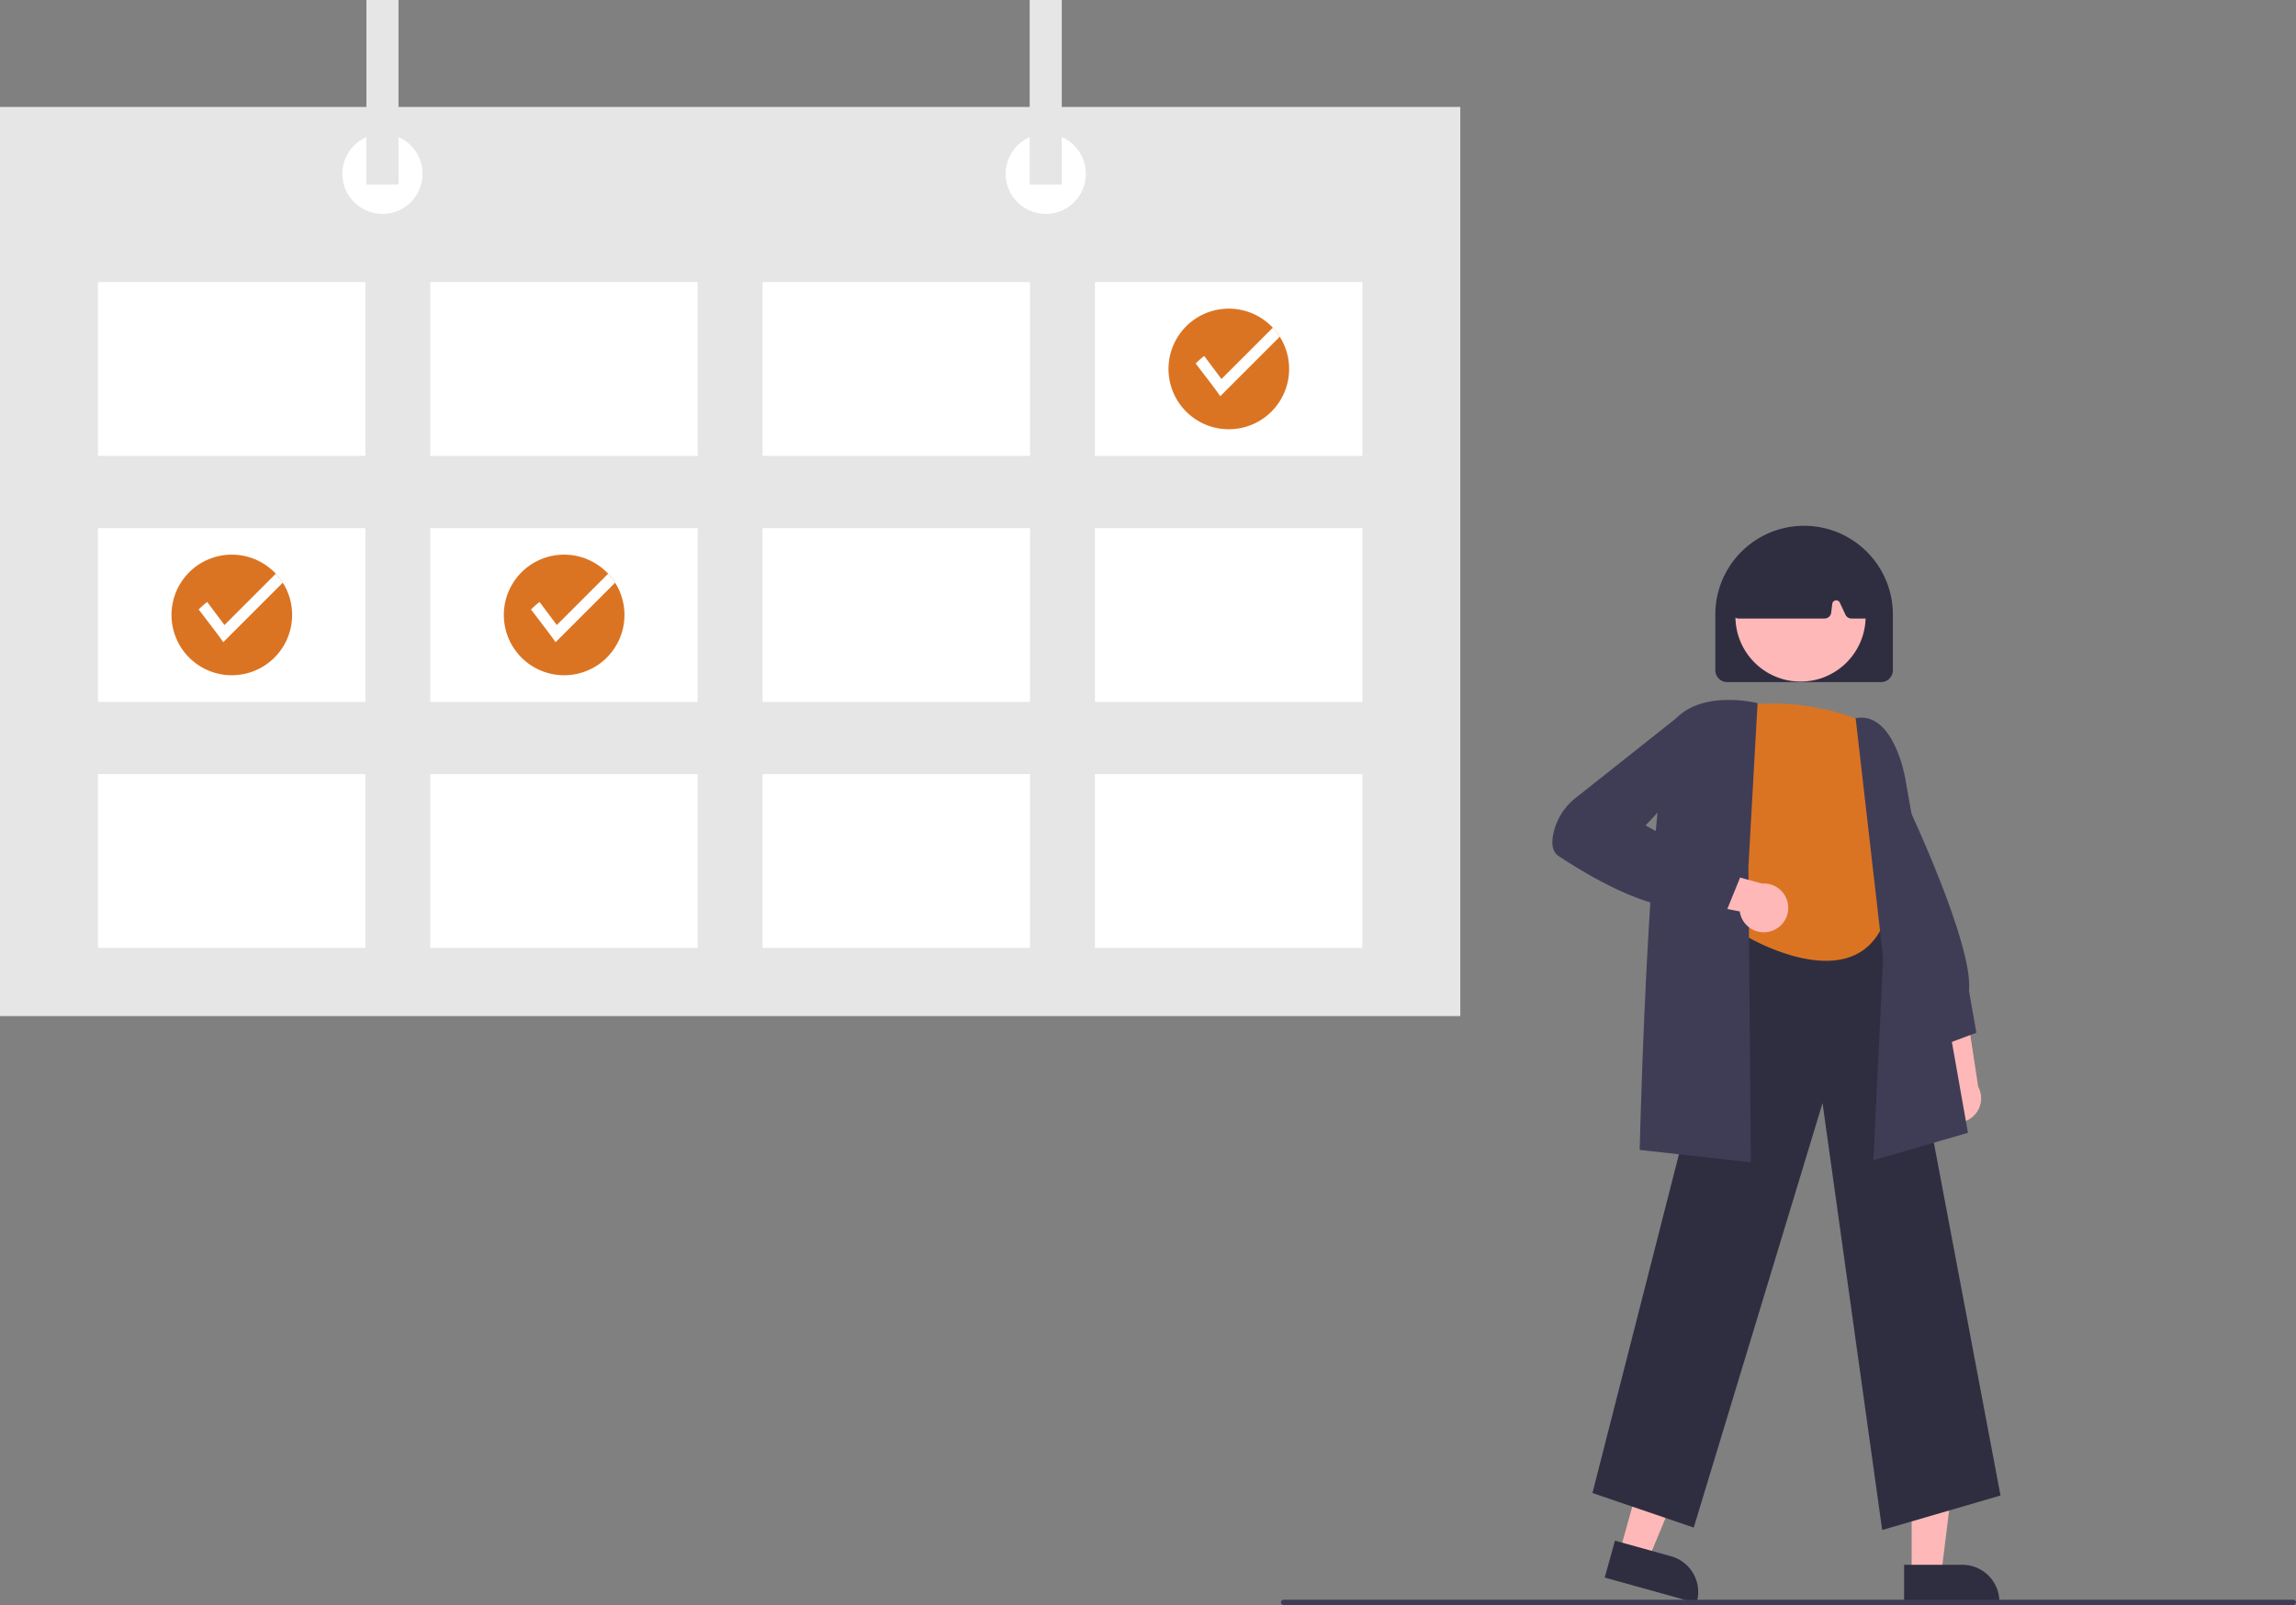
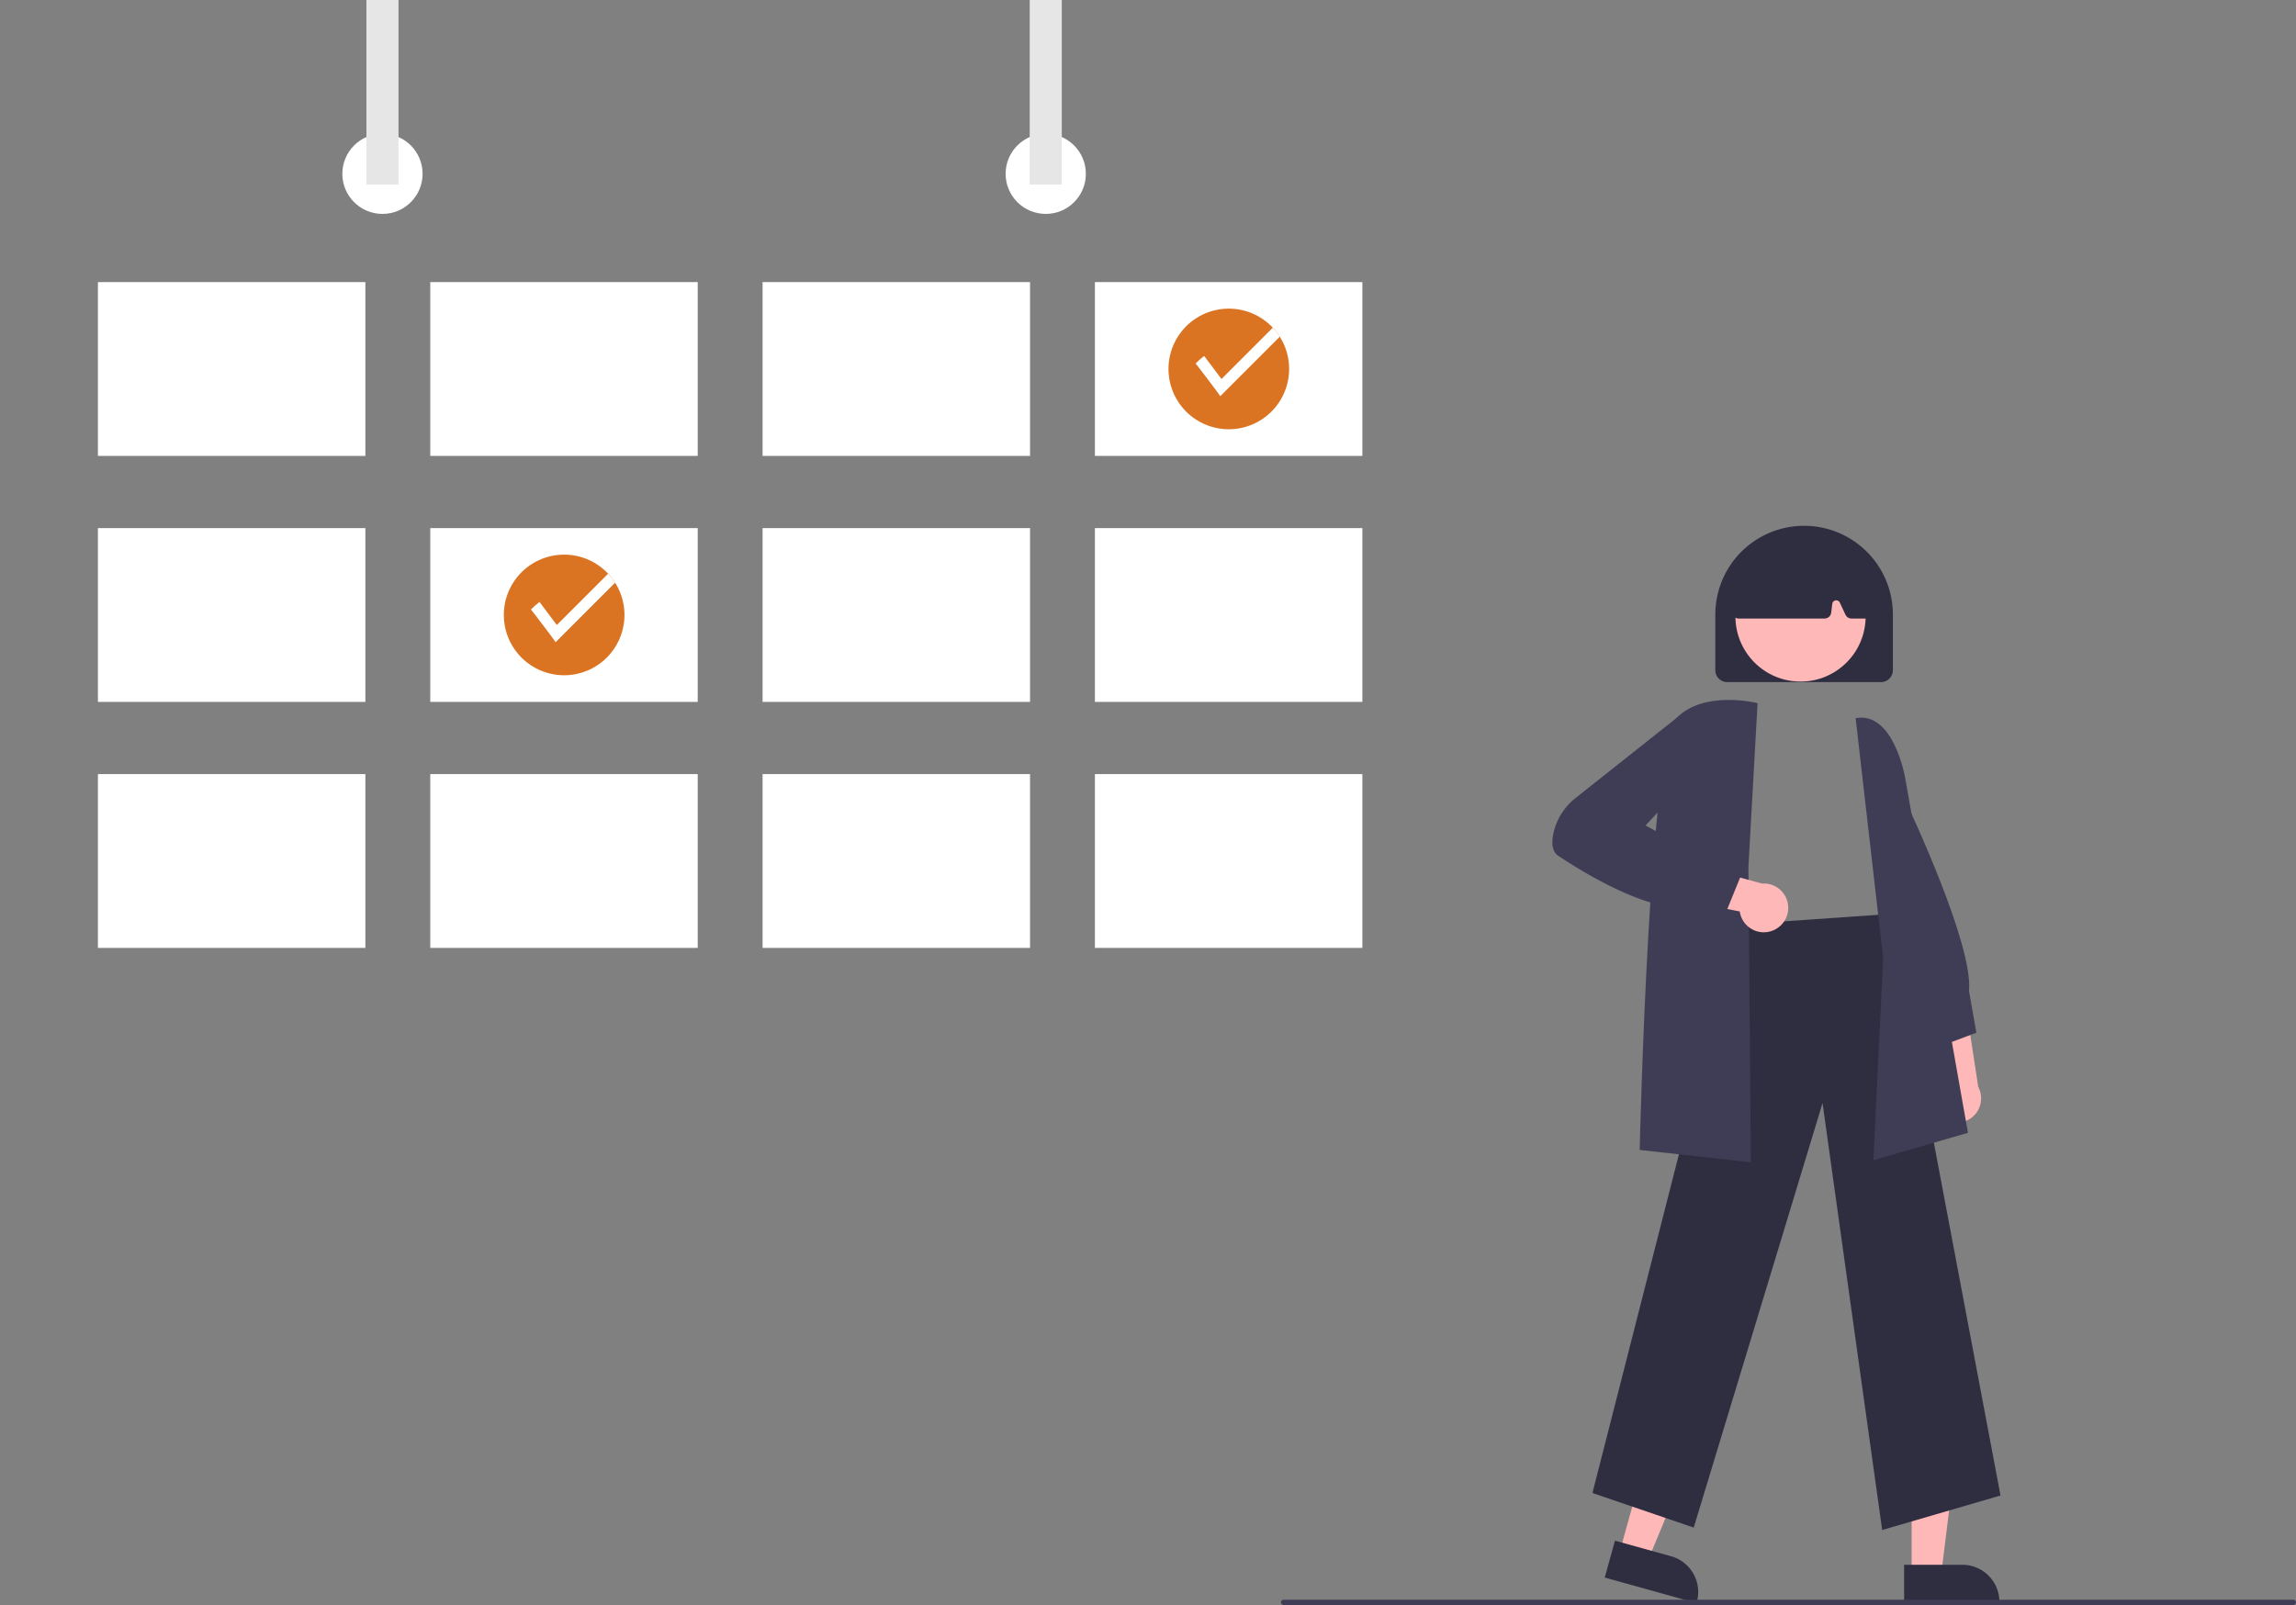
<svg xmlns="http://www.w3.org/2000/svg" width="866.331" height="605.74" viewBox="0 0 866.331 605.74" role="img" artist="Katerina Limpitsouni" source="https://undraw.co/">
  <rect x="0" y="0" width="866.331" height="605.74" fill="#808080" stroke="none" />
  <path d="M898.303,567.789a9.146,9.146,0,0,1,1.931-13.891l-7.252-31.682,15.819,5.918,4.461,29.178a9.195,9.195,0,0,1-14.959,10.476Z" transform="translate(-166.835 -147.13)" fill="#ffb8b8" />
  <path d="M897.209,542.644l-13.906-26.885,1.881-67.697.894,1.883c1.041,2.193,25.44,53.846,23.7,71.138l2.789,15.802Z" transform="translate(-166.835 -147.13)" fill="#3f3d56" />
  <polygon points="721.307 594.201 732.458 594.201 737.762 551.192 721.305 551.193 721.307 594.201" fill="#ffb8b8" />
  <path d="M885.298,737.691l21.959-.001h.002a13.994,13.994,0,0,1,13.994,13.994v.455l-35.954.002Z" transform="translate(-166.835 -147.13)" fill="#2f2e41" />
  <polygon points="611.134 585.727 621.877 588.714 638.511 548.699 622.655 544.29 611.134 585.727" fill="#ffb8b8" />
  <path d="M776.204,728.588,797.36,734.47l.001 0a13.994,13.994,0,0,1,9.733,17.231l-.122.438-34.64-9.631Z" transform="translate(-166.835 -147.13)" fill="#2f2e41" />
  <path d="M877.024,724.564l-22.504-161.126L805.916,723.653l-38.217-13.05,54.775-214.533.36-.025,57.381-3.991,41.457,219.488Z" transform="translate(-166.835 -147.13)" fill="#2f2e41" />
-   <path d="M871.073,420.145s-20.919-10.914-49.114-6.367c0,0-15.007,36.205,0,50.618l4.093,36.241s38.2,22.738,50.933-3.638l-1.819-30.014s9.095-14.395,1.819-24.933A34.821,34.821,0,0,1,871.073,420.145Z" transform="translate(-166.835 -147.13)" fill="#DB7422" />
  <path d="M873.723,584.987l3.672-76.188-10.391-90.634.477-.072c13.631-2.055,18.003,21.428,18.182,22.428l23.726,134.142Z" transform="translate(-166.835 -147.13)" fill="#3f3d56" />
  <path d="M827.466,585.781l-41.943-4.66.011-.458c.149-6.209,3.759-152.204,13.875-162.544,10.176-10.401,29.377-5.901,30.19-5.703l.405.098-3.451,61.776Z" transform="translate(-166.835 -147.13)" fill="#3f3d56" />
  <path d="M835.191,498.523a9.146,9.146,0,0,1-11.907-7.409l-31.895-6.249,11.835-12.049,28.473,7.781a9.195,9.195,0,0,1,3.493,17.925Z" transform="translate(-166.835 -147.13)" fill="#ffb8b8" />
  <path d="M818.171,491.209,807.779,488.975c-15.342,4.614-42.122-11.63-52.946-18.845-2.037-1.357-2.697-4.047-1.964-7.994a23.31,23.31,0,0,1,8.567-13.915l38.12-30.225,9.622-1.609,2.858,16.195L787.748,458.668l35.752,19.46Z" transform="translate(-166.835 -147.13)" fill="#3f3d56" />
  <path d="M814.061,400.068v-21a33.5,33.5,0,1,1,67,0v21a4.505,4.505,0,0,1-4.5,4.5h-58A4.505,4.505,0,0,1,814.061,400.068Z" transform="translate(-166.835 -147.13)" fill="#2f2e41" />
  <circle cx="679.38" cy="232.671" r="24.561" fill="#ffb8b8" />
  <path d="M820.979,379.706a2.5,2.5,0,0,1-.585-1.993l2.909-20.26a2.504,2.504,0,0,1,1.415-1.919c14.85-6.95,29.91-6.959,44.76-.026a2.519,2.519,0,0,1,1.429,2.036L872.849,377.83a2.5,2.5,0,0,1-2.489,2.738h-4.926a2.51,2.51,0,0,1-2.265-1.442l-2.126-4.555a1.5,1.5,0,0,0-2.848.448l-.42,3.358a2.504,2.504,0,0,1-2.481,2.19H822.869A2.5,2.5,0,0,1,820.979,379.706Z" transform="translate(-166.835 -147.13)" fill="#2f2e41" />
-   <rect y="40.366" width="551" height="343.114" fill="#e6e6e6" />
  <rect x="36.949" y="106.466" width="100.916" height="65.595" fill="#fff" />
  <rect x="162.344" y="106.466" width="100.916" height="65.595" fill="#fff" />
  <rect x="287.74" y="106.466" width="100.916" height="65.595" fill="#fff" />
  <rect x="413.135" y="106.466" width="100.916" height="65.595" fill="#fff" />
  <rect x="36.949" y="199.309" width="100.916" height="65.595" fill="#fff" />
  <rect x="162.344" y="199.309" width="100.916" height="65.595" fill="#fff" />
  <rect x="287.74" y="199.309" width="100.916" height="65.595" fill="#fff" />
  <rect x="413.135" y="199.309" width="100.916" height="65.595" fill="#fff" />
  <rect x="36.949" y="292.151" width="100.916" height="65.595" fill="#fff" />
  <rect x="162.344" y="292.151" width="100.916" height="65.595" fill="#fff" />
  <rect x="287.74" y="292.151" width="100.916" height="65.595" fill="#fff" />
  <rect x="413.135" y="292.151" width="100.916" height="65.595" fill="#fff" />
  <circle cx="144.31" cy="65.595" r="15.137" fill="#fff" />
  <circle cx="394.581" cy="65.595" r="15.137" fill="#fff" />
  <rect x="138.255" width="12.11" height="69.632" fill="#e6e6e6" />
  <rect x="388.526" width="12.11" height="69.632" fill="#e6e6e6" />
  <path d="M653.249,286.394a22.757,22.757,0,1,1-3.527-12.19A22.757,22.757,0,0,1,653.249,286.394Z" transform="translate(-166.835 -147.13)" fill="#DB7422" />
  <path d="M649.722,274.203l-22.464,22.46c-1.412-2.186-9.278-12.344-9.278-12.344A31.827,31.827,0,0,1,621.2,281.477l6.523,8.697,19.369-19.369A22.727,22.727,0,0,1,649.722,274.203Z" transform="translate(-166.835 -147.13)" fill="#fff" />
  <path d="M402.458,379.236a22.757,22.757,0,1,1-3.527-12.19A22.757,22.757,0,0,1,402.458,379.236Z" transform="translate(-166.835 -147.13)" fill="#DB7422" />
  <path d="M398.931,367.046l-22.464,22.46c-1.412-2.186-9.278-12.344-9.278-12.344a31.827,31.827,0,0,1,3.22-2.842l6.523,8.697,19.369-19.369A22.726,22.726,0,0,1,398.931,367.046Z" transform="translate(-166.835 -147.13)" fill="#fff" />
-   <path d="M277.062,379.236a22.757,22.757,0,1,1-3.527-12.19A22.757,22.757,0,0,1,277.062,379.236Z" transform="translate(-166.835 -147.13)" fill="#DB7422" />
  <path d="M273.535,367.046l-22.464,22.46c-1.412-2.186-9.278-12.344-9.278-12.344a31.827,31.827,0,0,1,3.22-2.842l6.523,8.697,19.369-19.369A22.727,22.727,0,0,1,273.535,367.046Z" transform="translate(-166.835 -147.13)" fill="#fff" />
  <path d="M1032.165,752.87h-381a1,1,0,0,1,0-2h381a1,1,0,0,1,0,2Z" transform="translate(-166.835 -147.13)" fill="#3f3d56" />
</svg>